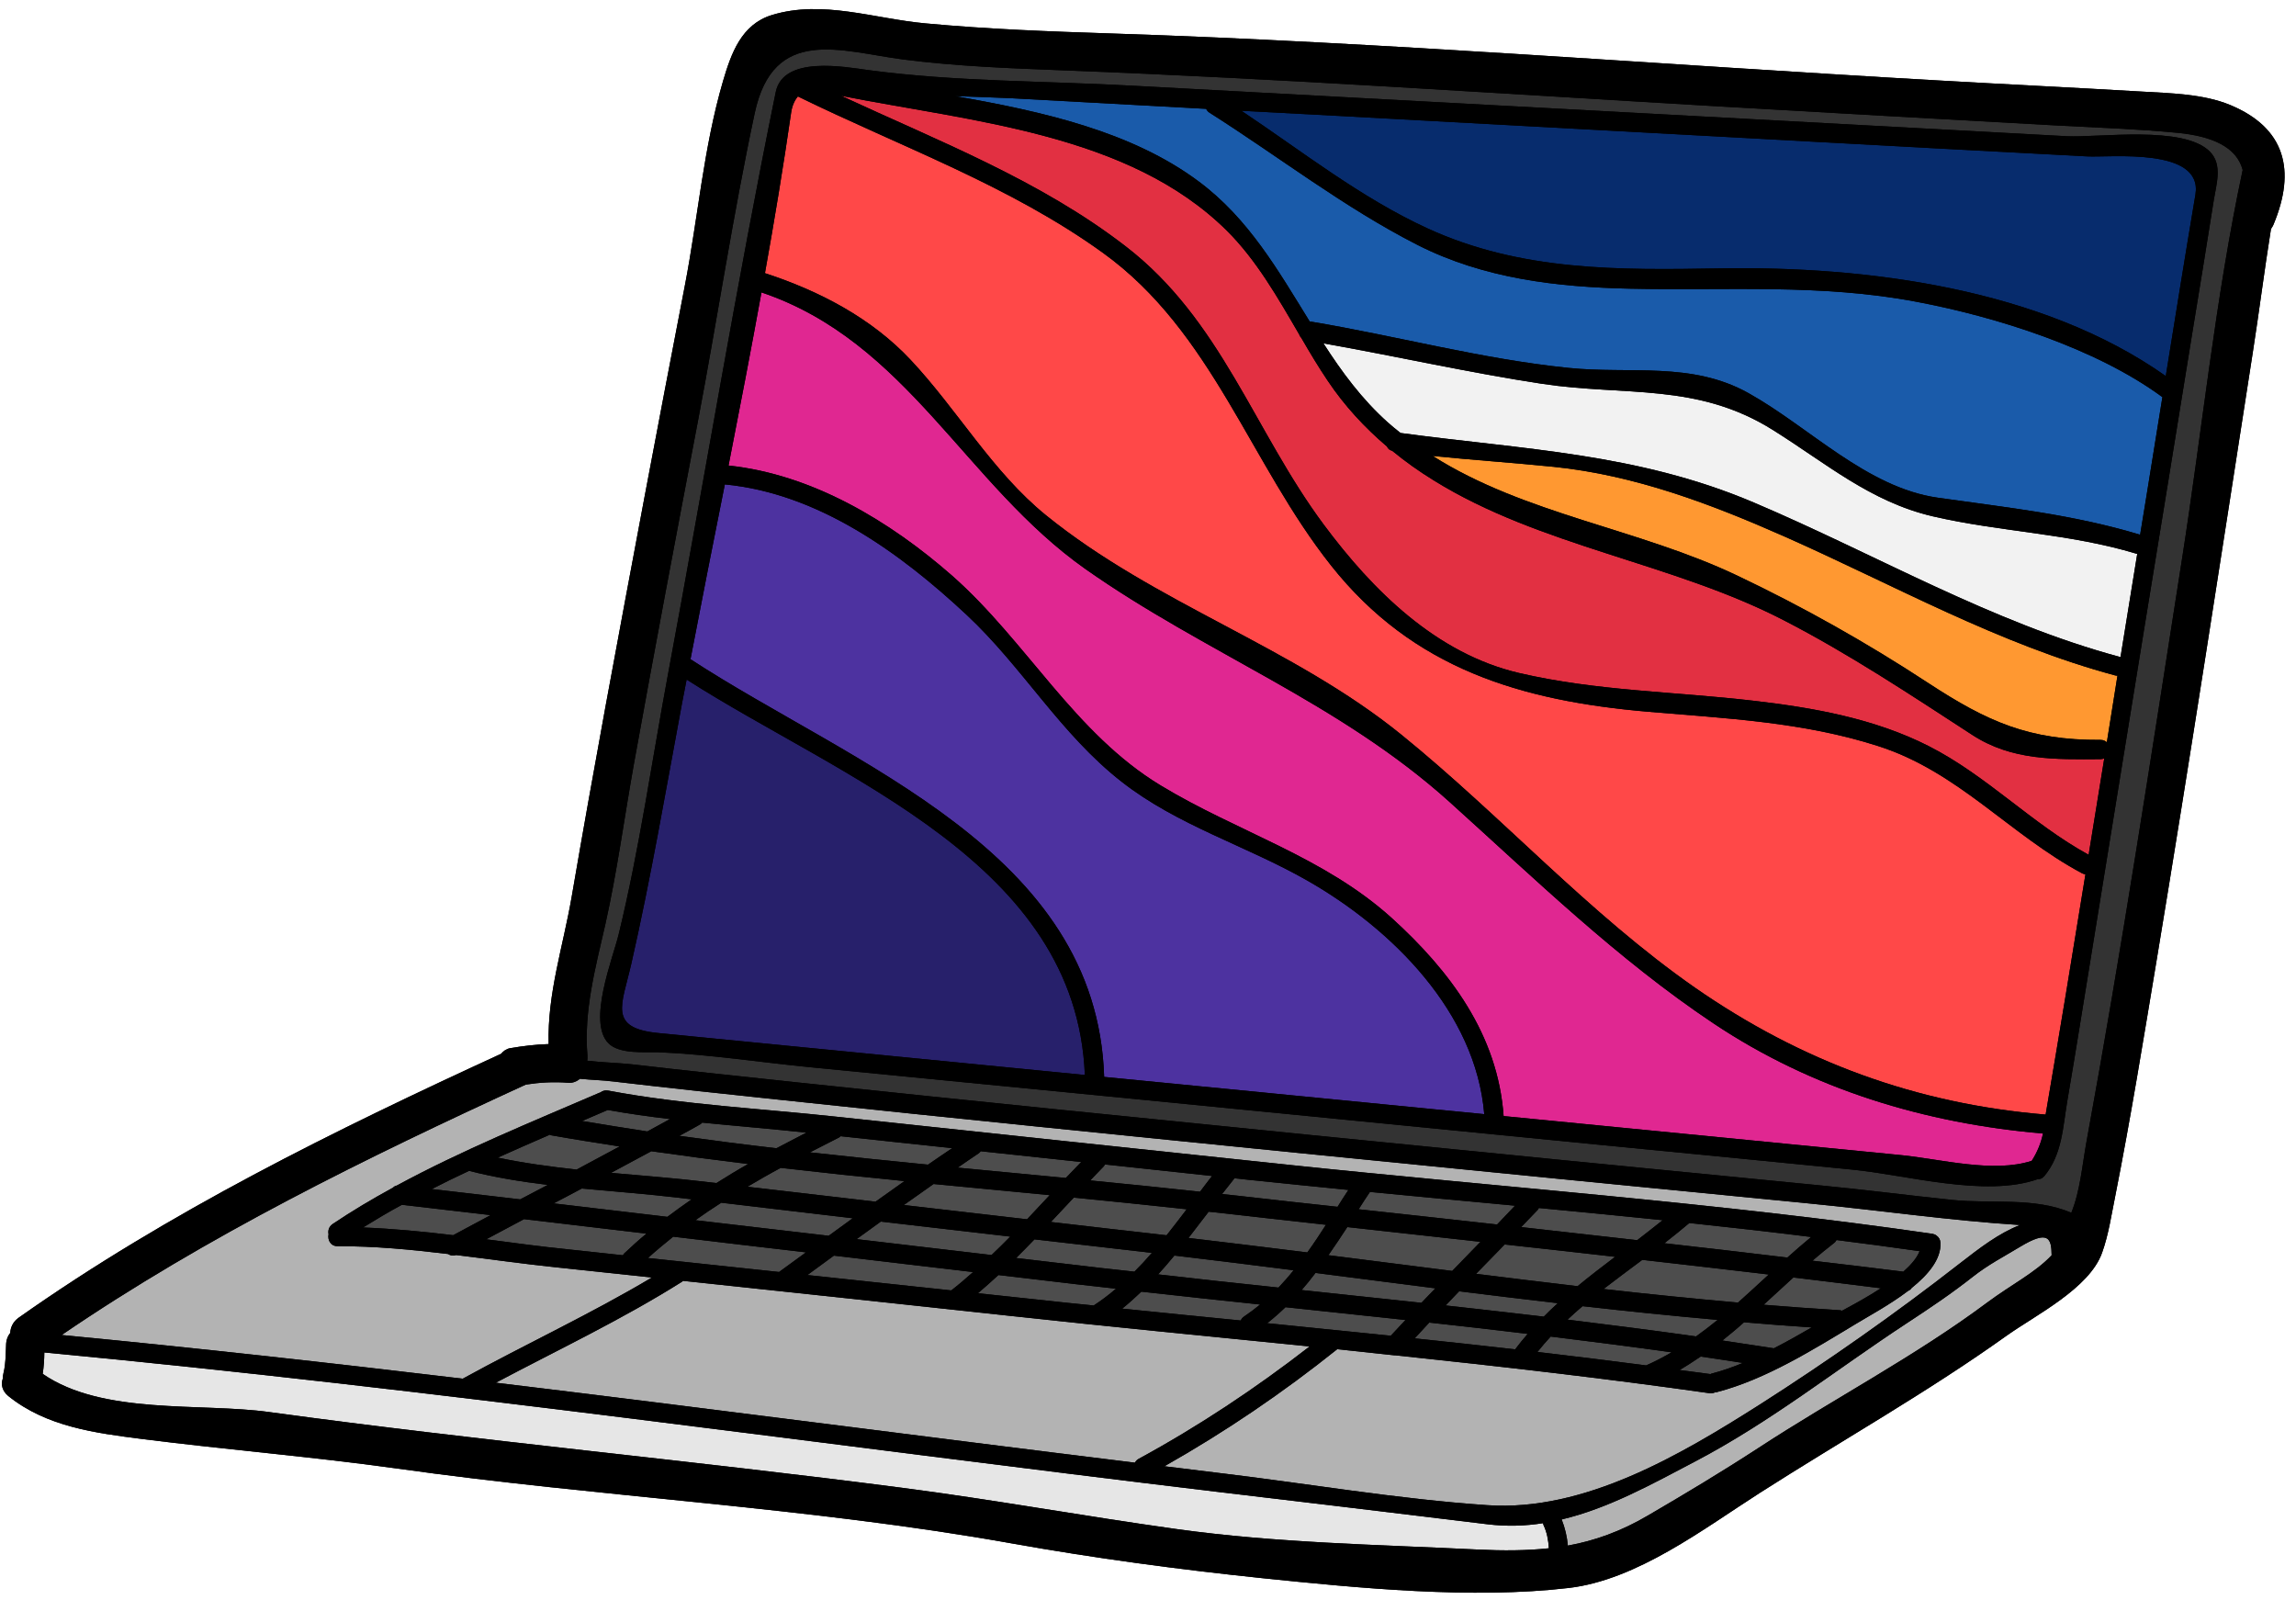
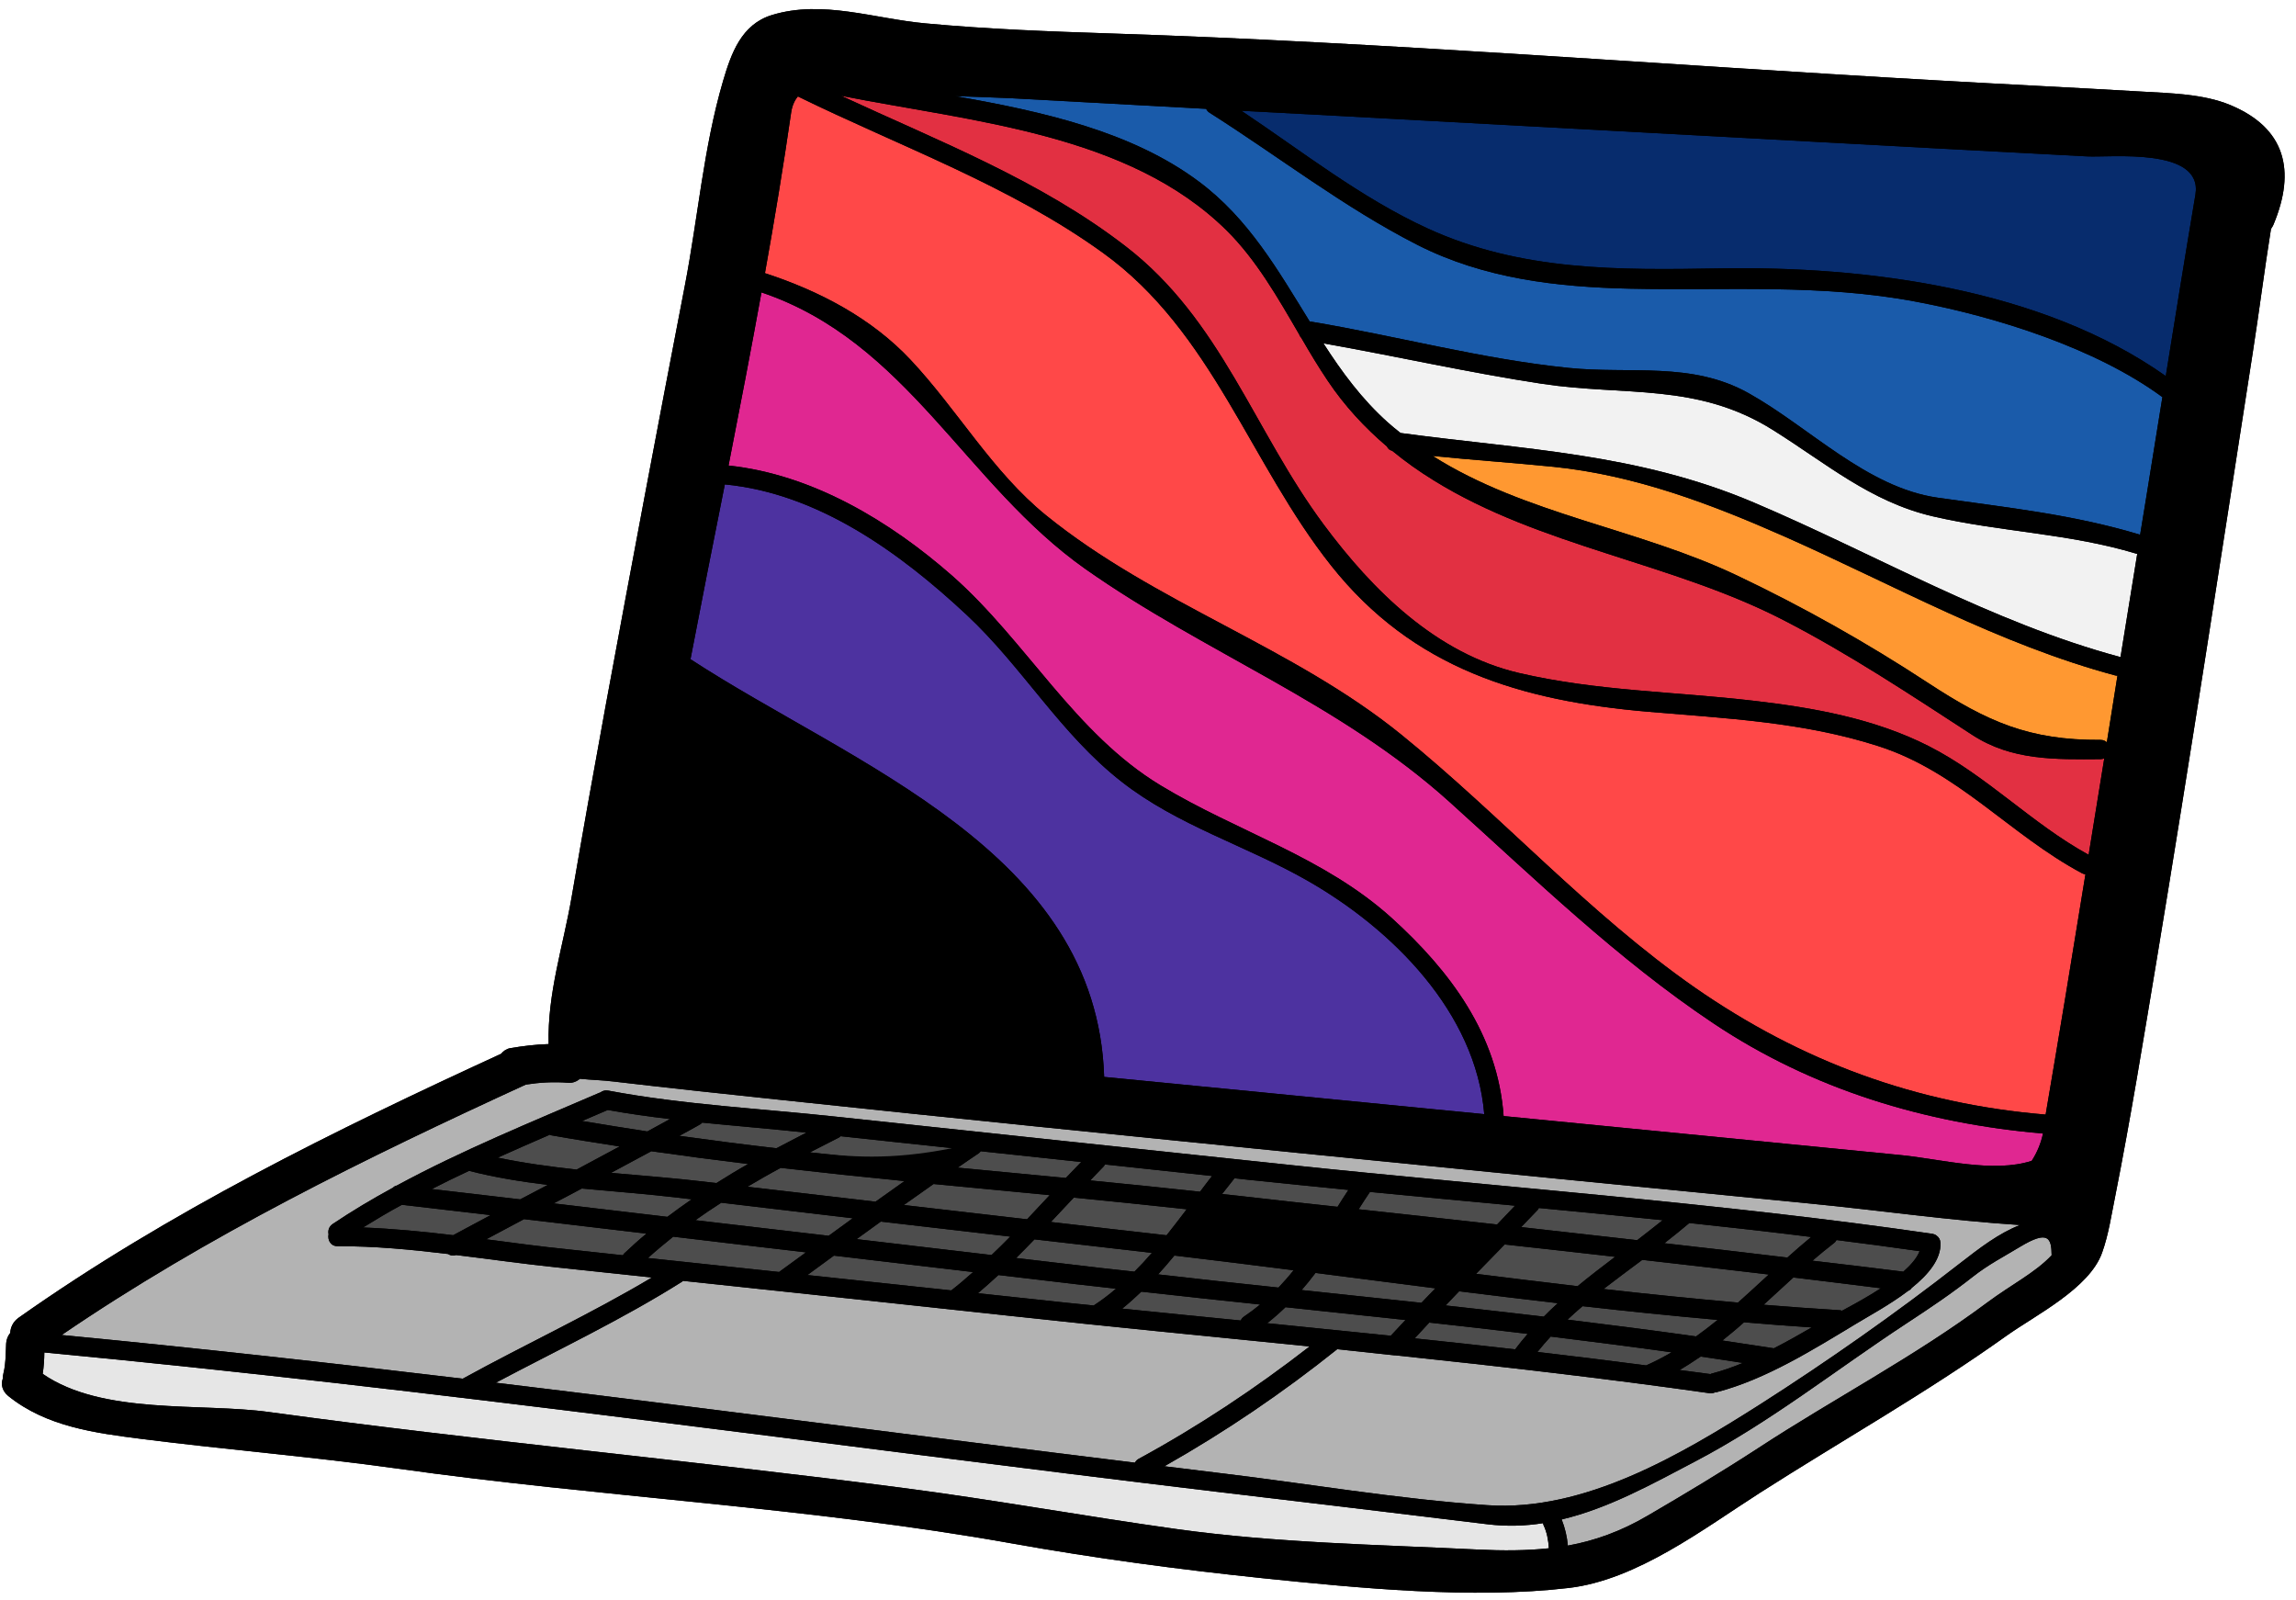
<svg xmlns="http://www.w3.org/2000/svg" height="84.1" preserveAspectRatio="xMidYMid meet" version="1.0" viewBox="3.9 21.9 120.7 84.1" width="120.7" zoomAndPan="magnify">
  <g>
    <g>
      <path d="M 121.148 27.422 C 119.723 26.828 117.957 26.801 116.441 26.711 C 112.918 26.504 109.395 26.336 105.871 26.133 C 91.367 25.316 76.855 24.133 62.336 23.66 C 59.07 23.555 55.816 23.434 52.555 23.129 C 49.867 22.887 47.137 21.875 44.477 22.691 C 42.867 23.184 42.336 24.719 41.91 26.16 C 40.887 29.645 40.59 33.355 39.902 36.914 C 38.48 44.27 37.094 51.633 35.738 58.996 C 35.125 62.344 34.527 65.688 33.953 69.039 C 33.504 71.648 32.668 74.129 32.742 76.781 C 32.066 76.801 31.395 76.883 30.727 76.996 C 30.523 77.031 30.363 77.145 30.242 77.293 C 21.488 81.316 12.766 85.602 4.883 91.164 C 4.582 91.379 4.453 91.672 4.438 91.965 C 4.305 92.129 4.219 92.352 4.219 92.625 C 4.211 92.625 4.219 93.57 4.082 94.082 C 4.055 94.176 4.051 94.266 4.051 94.352 C 3.941 94.656 4 95.004 4.336 95.281 C 6.344 96.898 8.906 97.227 11.391 97.543 C 15.832 98.105 20.285 98.469 24.723 99.086 C 35.469 100.602 46.398 101.117 57.074 103.027 C 61.426 103.805 65.84 104.395 70.246 104.855 C 75.34 105.379 81.285 105.965 86.367 105.371 C 89.965 104.949 93.453 102.266 96.41 100.375 C 100.73 97.613 105.211 95.094 109.383 92.113 C 110.902 91.031 113.738 89.629 114.406 87.75 C 114.75 86.793 114.898 85.75 115.102 84.75 C 115.914 80.656 116.582 76.52 117.27 72.395 C 119.035 61.75 120.672 51.094 122.328 40.43 C 122.664 38.281 122.938 36.098 123.285 33.934 C 123.332 33.859 123.387 33.785 123.422 33.691 C 124.602 30.863 124.047 28.633 121.148 27.422" fill="inherit" />
    </g>
    <g>
      <path d="M 102.777 89.617 C 102.086 90.066 101.344 90.473 100.73 90.801 C 100.695 90.793 100.672 90.773 100.637 90.773 C 99.293 90.691 97.953 90.594 96.613 90.484 C 97.133 90.008 97.652 89.527 98.176 89.051 C 99.715 89.238 101.25 89.422 102.777 89.617" fill="#4d4d4d" />
    </g>
    <g>
      <path d="M 99.113 86.922 C 98.688 87.27 98.273 87.637 97.859 88.004 C 95.703 87.742 93.547 87.492 91.395 87.25 C 91.84 86.902 92.281 86.551 92.707 86.188 C 94.848 86.414 96.984 86.656 99.113 86.922" fill="#4d4d4d" />
    </g>
    <g>
      <path d="M 99.141 91.676 C 98.5 92.047 97.832 92.426 97.152 92.773 C 96.25 92.633 95.348 92.5 94.445 92.363 C 94.828 92.055 95.215 91.738 95.582 91.406 C 96.77 91.508 97.953 91.598 99.141 91.676" fill="#4d4d4d" />
    </g>
    <g>
      <path d="M 90.234 88.125 C 92.449 88.375 94.668 88.633 96.883 88.895 C 96.344 89.387 95.812 89.887 95.266 90.371 C 92.914 90.16 90.559 89.926 88.199 89.656 C 88.871 89.137 89.555 88.633 90.234 88.125" fill="#4d4d4d" />
    </g>
    <g>
      <path d="M 93.305 93.207 C 94.047 93.312 94.789 93.43 95.523 93.543 C 94.984 93.766 94.43 93.961 93.879 94.102 C 93.852 94.109 93.84 94.121 93.82 94.129 C 93.281 94.055 92.738 93.988 92.195 93.914 C 92.578 93.691 92.949 93.449 93.305 93.207" fill="#4d4d4d" />
    </g>
    <g>
      <path d="M 94.195 91.281 C 93.824 91.582 93.449 91.871 93.062 92.148 C 90.812 91.832 88.562 91.543 86.305 91.266 C 86.562 91.023 86.824 90.789 87.094 90.559 C 89.465 90.828 91.832 91.07 94.195 91.281" fill="#4d4d4d" />
    </g>
    <g>
      <path d="M 91.305 86.039 C 90.859 86.395 90.414 86.746 89.965 87.09 C 87.93 86.859 85.902 86.633 83.867 86.402 C 84.156 86.098 84.453 85.797 84.742 85.492 C 84.77 85.457 84.777 85.434 84.797 85.398 C 86.969 85.605 89.137 85.816 91.305 86.039" fill="#4d4d4d" />
    </g>
    <g>
      <path d="M 91.777 92.984 C 91.344 93.234 90.902 93.469 90.438 93.672 C 88.535 93.422 86.629 93.188 84.723 92.965 C 84.945 92.688 85.176 92.418 85.418 92.156 C 87.539 92.418 89.66 92.688 91.777 92.984" fill="#4d4d4d" />
    </g>
    <g>
      <path d="M 83 87.316 C 84.93 87.527 86.863 87.742 88.805 87.965 C 88.141 88.465 87.477 88.977 86.832 89.508 C 85.055 89.297 83.273 89.082 81.496 88.859 C 81.996 88.348 82.5 87.832 83 87.316" fill="#4d4d4d" />
    </g>
    <g>
      <path d="M 80.605 89.777 C 82.34 89.992 84.062 90.203 85.793 90.402 C 85.539 90.633 85.289 90.867 85.055 91.109 C 83.336 90.91 81.617 90.707 79.895 90.52 C 80.137 90.27 80.371 90.027 80.605 89.777" fill="#4d4d4d" />
    </g>
    <g>
      <path d="M 84.211 92.016 C 83.98 92.277 83.762 92.547 83.551 92.828 C 81.785 92.625 80.027 92.438 78.27 92.25 C 78.527 91.973 78.781 91.695 79.035 91.422 C 80.762 91.609 82.484 91.805 84.211 92.016" fill="#4d4d4d" />
    </g>
    <g>
      <path d="M 83.543 85.277 C 83.227 85.605 82.918 85.938 82.602 86.266 C 80.176 85.996 77.75 85.727 75.324 85.465 C 75.52 85.156 75.715 84.852 75.918 84.555 C 78.457 84.797 80.996 85.043 83.543 85.277" fill="#4d4d4d" />
    </g>
    <g>
-       <path d="M 81.727 87.176 C 81.234 87.684 80.734 88.195 80.242 88.707 C 78.074 88.43 75.906 88.152 73.734 87.879 C 74.074 87.391 74.402 86.902 74.727 86.402 C 77.055 86.656 79.387 86.922 81.727 87.176" fill="#4d4d4d" />
-     </g>
+       </g>
    <g>
      <path d="M 79.359 89.621 C 79.109 89.871 78.867 90.129 78.625 90.383 C 76.523 90.156 74.422 89.934 72.328 89.711 C 72.578 89.422 72.82 89.125 73.055 88.812 C 75.152 89.082 77.254 89.352 79.359 89.621" fill="#4d4d4d" />
    </g>
    <g>
      <path d="M 77.785 91.285 C 77.527 91.562 77.266 91.84 77.012 92.113 C 74.848 91.891 72.676 91.672 70.516 91.453 C 70.852 91.191 71.168 90.91 71.477 90.613 C 73.582 90.836 75.684 91.059 77.785 91.285" fill="#4d4d4d" />
    </g>
    <g>
      <path d="M 74.785 84.449 C 74.59 84.738 74.402 85.035 74.215 85.336 C 72.535 85.156 70.863 84.969 69.188 84.777 C 68.844 84.738 68.492 84.703 68.145 84.664 C 68.359 84.387 68.582 84.113 68.797 83.836 C 69.039 83.863 69.277 83.891 69.512 83.914 C 71.27 84.098 73.027 84.273 74.785 84.449" fill="#4d4d4d" />
    </g>
    <g>
-       <path d="M 73.605 86.281 C 73.289 86.773 72.969 87.258 72.625 87.734 C 70.535 87.473 68.461 87.219 66.379 86.973 C 66.734 86.516 67.086 86.051 67.438 85.594 C 67.57 85.605 67.699 85.621 67.828 85.633 C 69.754 85.855 71.68 86.066 73.605 86.281" fill="#4d4d4d" />
-     </g>
+       </g>
    <g>
      <path d="M 71.902 88.672 C 71.652 88.988 71.383 89.293 71.109 89.582 C 68.992 89.359 66.883 89.129 64.781 88.887 C 65.07 88.57 65.355 88.242 65.637 87.898 C 67.727 88.148 69.816 88.402 71.902 88.672" fill="#4d4d4d" />
    </g>
    <g>
      <path d="M 70.145 90.473 C 69.875 90.691 69.598 90.902 69.309 91.098 C 69.215 91.156 69.16 91.23 69.129 91.312 C 67.047 91.105 64.969 90.902 62.895 90.688 C 63.246 90.402 63.578 90.105 63.898 89.797 C 65.98 90.027 68.062 90.254 70.145 90.473" fill="#4d4d4d" />
    </g>
    <g>
      <path d="M 67.617 83.715 C 67.41 83.984 67.195 84.258 66.984 84.543 C 65.066 84.332 63.141 84.137 61.211 83.949 C 61.449 83.699 61.684 83.457 61.918 83.215 C 61.953 83.184 61.965 83.148 61.984 83.109 C 63.867 83.309 65.746 83.512 67.617 83.715" fill="#4d4d4d" />
    </g>
    <g>
      <path d="M 66.285 85.465 C 65.934 85.922 65.586 86.383 65.227 86.832 C 63.199 86.605 61.172 86.367 59.145 86.133 C 59.547 85.707 59.953 85.277 60.348 84.852 C 62.336 85.047 64.309 85.25 66.285 85.465" fill="#4d4d4d" />
    </g>
    <g>
      <path d="M 63.918 87.695 C 64.094 87.715 64.277 87.734 64.453 87.758 C 64.156 88.102 63.852 88.43 63.535 88.746 C 62.949 88.68 62.363 88.617 61.777 88.551 C 60.293 88.375 58.805 88.199 57.316 88.027 C 57.641 87.703 57.965 87.379 58.281 87.047 C 60.16 87.266 62.039 87.48 63.918 87.695" fill="#4d4d4d" />
    </g>
    <g>
      <path d="M 60.414 89.398 C 61.133 89.48 61.852 89.562 62.566 89.641 C 62.195 89.961 61.805 90.254 61.395 90.523 C 60.414 90.426 59.434 90.324 58.457 90.215 C 57.41 90.102 56.359 89.992 55.309 89.879 C 55.672 89.566 56.035 89.25 56.387 88.922 C 57.727 89.082 59.078 89.238 60.414 89.398" fill="#4d4d4d" />
    </g>
    <g>
      <path d="M 60.738 82.98 C 60.469 83.254 60.203 83.539 59.93 83.82 C 58.039 83.641 56.145 83.457 54.246 83.277 C 54.609 83.027 54.965 82.777 55.332 82.535 C 55.383 82.5 55.426 82.461 55.457 82.414 C 57.219 82.602 58.98 82.789 60.738 82.98" fill="#4d4d4d" />
    </g>
    <g>
      <path d="M 59.082 84.723 C 58.684 85.148 58.289 85.574 57.891 85.992 C 55.734 85.742 53.578 85.492 51.414 85.242 C 51.934 84.871 52.453 84.504 52.977 84.137 C 55.016 84.332 57.047 84.527 59.082 84.723" fill="#4d4d4d" />
    </g>
    <g>
      <path d="M 50.203 86.113 C 52.469 86.375 54.738 86.637 57.008 86.902 C 56.684 87.23 56.359 87.555 56.023 87.871 C 53.66 87.594 51.293 87.312 48.93 87.035 C 49.355 86.727 49.781 86.414 50.203 86.113" fill="#4d4d4d" />
    </g>
    <g>
      <path d="M 47.738 87.902 C 50.176 88.195 52.613 88.477 55.055 88.766 C 54.684 89.098 54.305 89.422 53.906 89.73 C 51.391 89.461 48.863 89.191 46.344 88.922 C 46.809 88.586 47.273 88.242 47.738 87.902" fill="#4d4d4d" />
    </g>
    <g>
-       <path d="M 53.957 82.254 C 53.531 82.543 53.102 82.824 52.684 83.121 C 50.613 82.914 48.547 82.703 46.477 82.473 C 46.988 82.211 47.496 81.949 48.008 81.691 C 48.039 81.68 48.059 81.652 48.09 81.625 C 50.047 81.84 52.004 82.043 53.957 82.254" fill="#4d4d4d" />
+       <path d="M 53.957 82.254 C 50.613 82.914 48.547 82.703 46.477 82.473 C 46.988 82.211 47.496 81.949 48.008 81.691 C 48.039 81.68 48.059 81.652 48.09 81.625 C 50.047 81.84 52.004 82.043 53.957 82.254" fill="#4d4d4d" />
    </g>
    <g>
      <path d="M 51.449 83.984 C 50.938 84.348 50.434 84.703 49.926 85.066 C 47.684 84.805 45.441 84.543 43.191 84.281 C 43.77 83.938 44.348 83.605 44.941 83.289 C 47.105 83.539 49.273 83.77 51.449 83.984" fill="#4d4d4d" />
    </g>
    <g>
      <path d="M 48.727 85.938 C 48.309 86.246 47.887 86.551 47.461 86.859 C 45.133 86.582 42.793 86.312 40.457 86.039 C 40.898 85.723 41.352 85.418 41.816 85.121 C 44.121 85.398 46.422 85.668 48.727 85.938" fill="#4d4d4d" />
    </g>
    <g>
      <path d="M 46.289 81.438 C 45.766 81.707 45.238 81.984 44.715 82.258 C 43.008 82.062 41.309 81.84 39.613 81.605 C 39.969 81.41 40.328 81.223 40.676 81.02 C 40.738 80.992 40.773 80.953 40.812 80.91 C 42.645 81.094 44.484 81.242 46.289 81.438" fill="#4d4d4d" />
    </g>
    <g>
      <path d="M 46.27 87.73 C 45.809 88.066 45.344 88.402 44.887 88.738 C 44.875 88.746 44.875 88.754 44.859 88.762 C 42.562 88.516 40.266 88.27 37.961 88.027 C 38.395 87.637 38.84 87.266 39.289 86.906 C 41.613 87.184 43.945 87.461 46.27 87.73" fill="#4d4d4d" />
    </g>
    <g>
      <path d="M 43.23 83.086 C 42.664 83.402 42.113 83.742 41.566 84.086 C 41.426 84.07 41.281 84.051 41.137 84.039 C 39.477 83.836 37.754 83.707 36.023 83.551 C 36.73 83.176 37.438 82.789 38.137 82.414 C 39.828 82.656 41.527 82.879 43.23 83.086" fill="#4d4d4d" />
    </g>
    <g>
      <path d="M 39.574 84.859 C 39.801 84.887 40.031 84.914 40.262 84.941 C 39.828 85.238 39.406 85.547 38.984 85.863 C 36.992 85.629 34.996 85.391 33.004 85.156 C 33.504 84.898 33.992 84.637 34.484 84.375 C 36.203 84.535 37.922 84.664 39.574 84.859" fill="#4d4d4d" />
    </g>
    <g>
      <path d="M 39.121 80.723 C 38.723 80.938 38.328 81.16 37.93 81.375 C 36.781 81.199 35.637 81.012 34.5 80.824 C 34.953 80.629 35.402 80.434 35.848 80.246 C 36.93 80.441 38.023 80.594 39.121 80.723" fill="#4d4d4d" />
    </g>
    <g>
      <path d="M 31.449 85.984 C 33.59 86.234 35.738 86.488 37.883 86.746 C 37.477 87.082 37.082 87.438 36.695 87.805 C 36.676 87.832 36.66 87.855 36.648 87.883 C 35.672 87.781 34.695 87.676 33.719 87.566 C 32.316 87.426 30.891 87.23 29.461 87.043 C 30.121 86.691 30.781 86.336 31.449 85.984" fill="#4d4d4d" />
    </g>
    <g>
      <path d="M 36.473 82.164 C 35.727 82.57 34.969 82.973 34.211 83.379 C 32.809 83.223 31.414 83.035 30.066 82.75 C 30.977 82.34 31.895 81.941 32.809 81.543 C 32.828 81.559 32.848 81.57 32.883 81.578 C 34.074 81.789 35.273 81.977 36.473 82.164" fill="#4d4d4d" />
    </g>
    <g>
      <path d="M 32.695 84.184 C 32.211 84.434 31.723 84.691 31.246 84.945 C 29.695 84.766 28.148 84.582 26.598 84.402 C 27.242 84.07 27.898 83.754 28.559 83.445 C 29.891 83.789 31.281 84.012 32.695 84.184" fill="#4d4d4d" />
    </g>
    <g>
      <path d="M 29.691 85.773 C 29.031 86.125 28.375 86.477 27.723 86.828 C 26.141 86.637 24.555 86.484 22.984 86.422 C 23.652 86.012 24.328 85.605 25.027 85.23 C 26.578 85.41 28.133 85.594 29.691 85.773" fill="#4d4d4d" />
    </g>
    <g>
      <path d="M 104.812 87.668 C 104.672 88.027 104.359 88.391 103.957 88.746 C 102.367 88.543 100.77 88.355 99.18 88.168 C 99.543 87.852 99.922 87.547 100.301 87.25 C 100.367 87.203 100.414 87.145 100.445 87.082 C 101.902 87.266 103.355 87.461 104.812 87.668" fill="#4d4d4d" />
    </g>
    <g>
-       <path d="M 60.93 78.406 C 56.105 77.934 51.289 77.457 46.465 76.984 C 43.816 76.727 41.168 76.465 38.523 76.203 C 35.848 75.945 36.59 74.742 37.086 72.57 C 38.117 68.043 38.898 63.469 39.746 58.91 C 39.828 58.477 39.914 58.055 39.996 57.621 C 48.148 62.844 60.488 67.234 60.93 78.406" fill="#27206b" />
-     </g>
+       </g>
    <g>
      <path d="M 81.926 80.465 C 81.059 80.379 80.191 80.297 79.32 80.211 C 73.527 79.645 67.738 79.07 61.945 78.508 C 61.57 66.617 48.715 62.109 40.199 56.551 C 40.785 53.492 41.391 50.426 42.004 47.363 C 46.91 47.832 51.219 50.953 54.723 54.227 C 57.676 56.988 59.641 60.473 62.863 62.992 C 65.812 65.301 69.418 66.352 72.633 68.191 C 77.086 70.73 81.488 75.117 81.926 80.465" fill="#4d32a0" />
    </g>
    <g>
      <path d="M 111.301 81.484 C 111.191 81.988 110.996 82.473 110.707 82.918 C 108.699 83.578 105.902 82.824 103.863 82.621 C 101.25 82.367 98.629 82.109 96.016 81.848 C 91.656 81.422 87.305 80.992 82.945 80.566 C 82.641 76.289 80.145 72.949 77.051 70.145 C 73.484 66.926 68.953 65.633 64.918 63.188 C 60.398 60.457 57.863 55.613 53.965 52.172 C 50.68 49.289 46.598 46.836 42.199 46.371 C 42.793 43.34 43.379 40.309 43.93 37.27 C 51.586 39.852 54.645 47.363 60.969 51.816 C 67.27 56.246 74.289 58.82 80.094 64.047 C 84.59 68.098 88.926 72.32 93.973 75.691 C 99.18 79.168 105.102 80.953 111.301 81.484" fill="#e02791" />
    </g>
    <g>
      <path d="M 113.348 67.801 C 113.41 67.836 113.469 67.848 113.531 67.855 C 112.852 72.066 112.156 76.277 111.438 80.488 C 104.637 79.922 98.59 77.699 92.988 73.805 C 87.406 69.91 82.836 64.789 77.57 60.52 C 71.855 55.883 64.621 53.633 58.887 48.984 C 56.078 46.707 54.23 43.434 51.766 40.812 C 49.699 38.609 46.957 37.188 44.113 36.258 C 44.617 33.449 45.082 30.641 45.488 27.832 C 45.539 27.461 45.668 27.184 45.844 26.969 C 51.234 29.609 56.988 31.656 61.887 35.195 C 67.625 39.332 69.617 46.262 73.879 51.633 C 78.18 57.055 83.867 58.738 90.523 59.312 C 94.633 59.664 98.66 59.844 102.621 61.113 C 106.836 62.453 109.562 65.781 113.348 67.801" fill="#ff4848" />
    </g>
    <g>
      <path d="M 114.52 61.766 C 114.242 63.457 113.977 65.148 113.699 66.832 C 110.699 65.188 108.355 62.676 105.289 61.117 C 102.434 59.668 99.227 59.098 96.074 58.734 C 91.938 58.25 87.844 58.227 83.762 57.277 C 79.406 56.262 76.059 52.934 73.484 49.469 C 69.828 44.551 68.098 38.711 63.07 34.844 C 58.578 31.375 53.234 29.312 48.113 26.934 C 55.02 28.301 63.23 28.922 68.387 34.016 C 69.949 35.566 71.074 37.547 72.199 39.48 C 72.219 39.547 72.254 39.605 72.309 39.66 C 72.754 40.43 73.211 41.191 73.695 41.91 C 74.578 43.23 75.637 44.371 76.816 45.375 C 76.855 45.48 76.949 45.562 77.09 45.598 C 77.777 46.164 78.504 46.68 79.273 47.152 C 84.871 50.629 91.816 51.477 97.672 54.504 C 101.121 56.281 104.336 58.422 107.582 60.531 C 109.664 61.887 111.945 61.82 114.332 61.805 C 114.406 61.805 114.461 61.785 114.52 61.766" fill="#e23042" />
    </g>
    <g>
      <path d="M 113.625 30.121 C 114.812 30.188 119.73 29.617 119.312 32.137 C 118.777 35.309 118.266 38.488 117.754 41.668 C 111.246 37.066 102.023 35.875 94.309 36.008 C 88.992 36.098 83.867 36.164 78.938 33.902 C 75.441 32.297 72.359 29.859 69.16 27.723 C 70.805 27.812 72.441 27.898 74.086 27.984 C 84.734 28.566 95.387 29.137 106.039 29.719 C 108.566 29.852 111.094 29.988 113.625 30.121" fill="#072c6d" />
    </g>
    <g>
      <path d="M 117.578 42.766 C 117.289 44.559 117 46.352 116.711 48.145 C 116.609 48.762 116.508 49.391 116.406 50.008 C 112.828 48.93 109.434 48.586 105.77 48.062 C 102.031 47.531 99.008 44.344 95.82 42.566 C 92.816 40.887 89.621 41.574 86.352 41.238 C 81.793 40.773 77.328 39.559 72.812 38.805 C 72.793 38.801 72.773 38.805 72.754 38.805 C 71.102 36.137 69.551 33.395 66.91 31.434 C 63.375 28.801 58.699 27.758 54.109 26.953 C 55.094 26.988 56.078 27.016 57.047 27.062 C 60.465 27.25 63.887 27.434 67.301 27.621 C 67.344 27.695 67.395 27.77 67.484 27.824 C 71.137 30.141 74.559 32.809 78.422 34.777 C 81.914 36.547 85.734 36.988 89.586 37.074 C 94.68 37.188 99.594 36.805 104.645 37.762 C 108.855 38.555 114.082 40.207 117.559 42.762 C 117.566 42.766 117.57 42.766 117.578 42.766" fill="#1a5baa" />
    </g>
    <g>
      <path d="M 116.254 51.012 C 115.957 52.82 115.664 54.629 115.375 56.438 C 115.367 56.438 115.367 56.438 115.367 56.438 C 108.586 54.617 102.516 51.039 96.09 48.312 C 89.965 45.711 83.996 45.535 77.527 44.66 C 77.297 44.477 77.07 44.297 76.855 44.102 C 75.492 42.883 74.434 41.445 73.473 39.949 C 77.305 40.625 81.105 41.488 84.961 42.074 C 89.344 42.734 93.117 42.004 97.098 44.5 C 99.883 46.242 102.23 48.277 105.5 49.039 C 109.062 49.867 112.66 49.93 116.219 51.008 C 116.23 51.012 116.238 51.008 116.254 51.012" fill="#f2f2f2" />
    </g>
    <g>
      <path d="M 115.215 57.414 C 115.031 58.586 114.844 59.75 114.656 60.918 C 114.574 60.844 114.473 60.793 114.332 60.793 C 110.566 60.816 108.379 59.84 105.258 57.797 C 102.043 55.688 98.688 53.801 95.227 52.156 C 90.004 49.672 84.078 48.945 79.215 45.867 C 81.328 46.082 83.445 46.223 85.566 46.438 C 89.836 46.871 93.844 48.391 97.746 50.117 C 103.508 52.672 108.977 55.762 115.102 57.406 C 115.141 57.418 115.18 57.414 115.215 57.414" fill="#ff9831" />
    </g>
    <g>
-       <path d="M 120.281 32.398 C 120.41 31.59 120.754 30.555 120.07 29.867 C 118.68 28.473 114.242 29.145 112.539 29.059 C 106.934 28.754 101.328 28.449 95.73 28.148 C 85 27.57 74.273 26.988 63.543 26.41 C 58.914 26.152 54.152 26.199 49.562 25.586 C 48.316 25.418 45.078 24.805 44.68 26.738 C 42.609 36.887 40.918 47.141 39.02 57.324 C 38.172 61.871 37.52 66.508 36.426 71 C 36.137 72.219 34.762 75.617 35.887 76.742 C 36.473 77.328 37.816 77.188 38.523 77.211 C 41.16 77.32 43.832 77.738 46.465 77.996 C 52.211 78.559 57.957 79.125 63.703 79.684 C 71.867 80.488 80.035 81.297 88.199 82.098 C 92.543 82.52 96.898 82.945 101.25 83.379 C 104.105 83.652 108.25 84.859 111.023 83.883 C 111.145 83.891 111.266 83.844 111.375 83.715 C 112.316 82.57 112.34 81.16 112.586 79.719 C 113.023 77.18 113.422 74.633 113.84 72.086 C 114.77 66.352 115.699 60.625 116.629 54.895 C 117.48 49.707 118.32 44.52 119.16 39.332 C 119.539 37.02 119.918 34.711 120.281 32.398 Z M 118.383 28.883 C 120.191 29.059 121.484 29.629 121.797 30.836 C 120.359 37.559 119.668 44.52 118.605 51.301 C 117.008 61.516 115.449 71.75 113.586 81.914 C 113.363 83.133 113.254 84.508 112.789 85.648 C 110.816 84.812 108.598 85.188 106.52 84.973 C 104.199 84.73 101.891 84.43 99.566 84.207 C 90.656 83.336 81.758 82.461 72.859 81.566 C 63.906 80.668 54.953 79.766 46.008 78.816 C 43.023 78.5 40.043 78.184 37.066 77.84 C 36.371 77.766 35.559 77.75 34.77 77.656 C 34.781 77.578 34.789 77.48 34.781 77.387 C 34.586 75.023 35.199 72.785 35.719 70.504 C 36.344 67.719 36.723 64.855 37.227 62.043 C 38.312 56.039 39.445 50.035 40.59 44.039 C 41.613 38.656 42.43 33.215 43.574 27.852 C 44.559 23.23 48.109 24.598 51.355 25.023 C 54.176 25.387 57.039 25.492 59.891 25.602 C 71.371 26.039 82.832 26.828 94.301 27.496 C 100.23 27.836 106.168 28.176 112.102 28.5 C 114.195 28.613 116.293 28.68 118.383 28.883" fill="#333" />
-     </g>
+       </g>
    <g>
      <path d="M 72.746 92.676 C 69.902 94.883 66.91 96.871 63.75 98.59 C 63.656 98.645 63.602 98.711 63.562 98.785 C 52.367 97.41 41.168 95.934 29.965 94.582 C 33.246 92.844 36.609 91.254 39.754 89.273 C 39.773 89.258 39.789 89.238 39.801 89.227 C 45.57 89.836 51.328 90.457 57.09 91.078 C 62.27 91.645 67.512 92.148 72.746 92.676" fill="#b3b3b3" />
    </g>
    <g>
      <path d="M 110.09 86.293 C 108.957 86.738 107.973 87.5 106.906 88.328 C 103.602 90.91 99.941 93.48 96.406 95.734 C 92.215 98.395 87.184 101.363 82.102 101.02 C 77.34 100.699 72.555 99.867 67.812 99.305 C 66.918 99.195 66.016 99.082 65.113 98.973 C 68.305 97.168 71.332 95.113 74.199 92.82 C 75.199 92.93 76.195 93.031 77.191 93.141 C 77.211 93.141 77.223 93.141 77.246 93.141 C 82.797 93.727 88.328 94.359 93.766 95.133 C 93.879 95.152 93.98 95.125 94.066 95.086 C 94.094 95.078 94.113 95.086 94.148 95.078 C 96.727 94.41 99.227 92.836 101.484 91.477 C 102.117 91.09 103.25 90.484 104.215 89.75 C 104.293 89.723 104.355 89.664 104.395 89.602 C 105.266 88.902 105.945 88.094 105.91 87.238 C 105.902 87.062 105.828 86.941 105.715 86.859 C 105.684 86.828 105.641 86.805 105.594 86.785 C 105.582 86.785 105.574 86.777 105.562 86.777 C 105.531 86.773 105.516 86.754 105.484 86.754 C 94.258 85.121 82.855 84.312 71.574 83.121 C 63.684 82.285 55.789 81.449 47.895 80.602 C 43.918 80.172 39.809 79.969 35.875 79.227 C 35.707 79.195 35.566 79.242 35.457 79.328 C 35.441 79.336 35.434 79.328 35.422 79.336 C 31.941 80.836 28.188 82.359 24.758 84.219 C 24.676 84.238 24.609 84.273 24.562 84.328 C 23.465 84.926 22.402 85.559 21.391 86.238 C 21.188 86.375 21.133 86.59 21.172 86.777 C 21.113 87.07 21.27 87.406 21.645 87.406 C 23.566 87.398 25.512 87.582 27.453 87.816 C 27.574 87.898 27.715 87.926 27.879 87.871 C 29.66 88.086 31.449 88.344 33.191 88.523 C 34.855 88.699 36.516 88.875 38.172 89.051 C 34.938 90.977 31.523 92.559 28.227 94.371 C 21.203 93.531 14.172 92.75 7.141 92.074 C 14.785 86.859 23.156 82.758 31.543 78.91 C 32.281 78.797 33.023 78.754 33.773 78.816 C 34 78.836 34.219 78.75 34.387 78.605 C 34.996 78.668 35.617 78.68 36.156 78.75 C 39.094 79.094 42.039 79.41 44.98 79.719 C 54.043 80.684 63.109 81.598 72.18 82.508 C 81.141 83.402 90.094 84.293 99.051 85.164 C 102.703 85.52 106.41 86.059 110.09 86.293" fill="#b3b3b3" />
    </g>
    <g>
      <path d="M 110.113 87.426 C 111.574 86.551 111.746 86.973 111.754 87.883 C 110.883 88.809 109.637 89.422 108.363 90.371 C 104.559 93.207 100.32 95.41 96.352 98.004 C 94.453 99.242 92.52 100.402 90.559 101.547 C 89.109 102.402 87.734 102.887 86.32 103.145 C 86.281 102.672 86.172 102.215 85.996 101.77 C 88.449 101.188 90.727 99.922 92.996 98.73 C 97.004 96.629 100.371 93.926 104.141 91.453 C 105.34 90.668 106.496 89.891 107.621 89.004 C 108.438 88.363 109.238 87.957 110.113 87.426" fill="#b3b3b3" />
    </g>
    <g>
      <path d="M 85.039 102.059 C 85.223 102.441 85.297 102.859 85.324 103.285 C 84.152 103.41 82.926 103.418 81.59 103.352 C 76.281 103.09 71.008 103.008 65.738 102.273 C 60.922 101.602 56.133 100.73 51.316 100.105 C 40.238 98.664 29.129 97.641 18.055 96.125 C 14.449 95.625 9.297 96.297 6.145 94.117 C 6.203 93.738 6.227 93.359 6.23 92.992 C 26.793 94.938 47.305 97.855 67.812 100.309 C 72.578 100.871 77.34 101.445 82.102 102.023 C 83.105 102.145 84.078 102.113 85.02 101.965 C 85.027 101.996 85.027 102.031 85.039 102.059" fill="#e6e6e6" />
    </g>
    <g>
      <path d="M 27.723 86.828 C 28.375 86.477 29.031 86.125 29.691 85.773 C 28.133 85.594 26.578 85.41 25.027 85.23 C 24.328 85.605 23.652 86.012 22.984 86.422 C 24.555 86.484 26.141 86.637 27.723 86.828 Z M 31.246 84.945 C 31.723 84.691 32.211 84.434 32.695 84.184 C 31.281 84.012 29.891 83.789 28.559 83.445 C 27.898 83.754 27.242 84.07 26.598 84.402 C 28.148 84.582 29.695 84.766 31.246 84.945 Z M 34.211 83.379 C 34.969 82.973 35.727 82.57 36.473 82.164 C 35.273 81.977 34.074 81.789 32.883 81.578 C 32.848 81.57 32.828 81.559 32.809 81.543 C 31.895 81.941 30.977 82.34 30.066 82.75 C 31.414 83.035 32.809 83.223 34.211 83.379 Z M 37.883 86.746 C 35.738 86.488 33.59 86.234 31.449 85.984 C 30.781 86.336 30.121 86.691 29.461 87.043 C 30.891 87.23 32.316 87.426 33.719 87.566 C 34.695 87.676 35.672 87.781 36.648 87.883 C 36.66 87.855 36.676 87.832 36.695 87.805 C 37.082 87.438 37.477 87.082 37.883 86.746 Z M 37.93 81.375 C 38.328 81.16 38.723 80.938 39.121 80.723 C 38.023 80.594 36.93 80.441 35.848 80.246 C 35.402 80.434 34.953 80.629 34.5 80.824 C 35.637 81.012 36.781 81.199 37.93 81.375 Z M 40.262 84.941 C 40.031 84.914 39.801 84.887 39.574 84.859 C 37.922 84.664 36.203 84.535 34.484 84.375 C 33.992 84.637 33.504 84.898 33.004 85.156 C 34.996 85.391 36.992 85.629 38.984 85.863 C 39.406 85.547 39.828 85.238 40.262 84.941 Z M 41.566 84.086 C 42.113 83.742 42.664 83.402 43.23 83.086 C 41.527 82.879 39.828 82.656 38.137 82.414 C 37.438 82.789 36.73 83.176 36.023 83.551 C 37.754 83.707 39.477 83.836 41.137 84.039 C 41.281 84.051 41.426 84.07 41.566 84.086 Z M 44.887 88.738 C 45.344 88.402 45.809 88.066 46.27 87.73 C 43.945 87.461 41.613 87.184 39.289 86.906 C 38.84 87.266 38.395 87.637 37.961 88.027 C 40.266 88.27 42.562 88.516 44.859 88.762 C 44.875 88.754 44.875 88.746 44.887 88.738 Z M 44.715 82.258 C 45.238 81.984 45.766 81.707 46.289 81.438 C 44.484 81.242 42.645 81.094 40.812 80.91 C 40.773 80.953 40.738 80.992 40.676 81.02 C 40.328 81.223 39.969 81.41 39.613 81.605 C 41.309 81.84 43.008 82.062 44.715 82.258 Z M 47.461 86.859 C 47.887 86.551 48.309 86.246 48.727 85.938 C 46.422 85.668 44.121 85.398 41.816 85.121 C 41.352 85.418 40.898 85.723 40.457 86.039 C 42.793 86.312 45.133 86.582 47.461 86.859 Z M 49.926 85.066 C 50.434 84.703 50.938 84.348 51.449 83.984 C 49.273 83.77 47.105 83.539 44.941 83.289 C 44.348 83.605 43.77 83.938 43.191 84.281 C 45.441 84.543 47.684 84.805 49.926 85.066 Z M 52.684 83.121 C 53.102 82.824 53.531 82.543 53.957 82.254 C 52.004 82.043 50.047 81.84 48.09 81.625 C 48.059 81.652 48.039 81.68 48.008 81.691 C 47.496 81.949 46.988 82.211 46.477 82.473 C 48.547 82.703 50.613 82.914 52.684 83.121 Z M 55.055 88.766 C 52.613 88.477 50.176 88.195 47.738 87.902 C 47.273 88.242 46.809 88.586 46.344 88.922 C 48.863 89.191 51.391 89.461 53.906 89.73 C 54.305 89.422 54.684 89.098 55.055 88.766 Z M 57.008 86.902 C 54.738 86.637 52.469 86.375 50.203 86.113 C 49.781 86.414 49.355 86.727 48.93 87.035 C 51.293 87.312 53.66 87.594 56.023 87.871 C 56.359 87.555 56.684 87.23 57.008 86.902 Z M 57.891 85.992 C 58.289 85.574 58.684 85.148 59.082 84.723 C 57.047 84.527 55.016 84.332 52.977 84.137 C 52.453 84.504 51.934 84.871 51.414 85.242 C 53.578 85.492 55.734 85.742 57.891 85.992 Z M 59.93 83.82 C 60.203 83.539 60.469 83.254 60.738 82.98 C 58.98 82.789 57.219 82.602 55.457 82.414 C 55.426 82.461 55.383 82.5 55.332 82.535 C 54.965 82.777 54.609 83.027 54.246 83.277 C 56.145 83.457 58.039 83.641 59.93 83.82 Z M 62.566 89.641 C 61.852 89.562 61.133 89.48 60.414 89.398 C 59.078 89.238 57.727 89.082 56.387 88.922 C 56.035 89.25 55.672 89.566 55.309 89.879 C 56.359 89.992 57.41 90.102 58.457 90.215 C 59.434 90.324 60.414 90.426 61.395 90.523 C 61.805 90.254 62.195 89.961 62.566 89.641 Z M 64.453 87.758 C 64.277 87.734 64.094 87.715 63.918 87.695 C 62.039 87.48 60.16 87.266 58.281 87.047 C 57.965 87.379 57.641 87.703 57.316 88.027 C 58.805 88.199 60.293 88.375 61.777 88.551 C 62.363 88.617 62.949 88.68 63.535 88.746 C 63.852 88.43 64.156 88.102 64.453 87.758 Z M 63.75 98.59 C 66.91 96.871 69.902 94.883 72.746 92.676 C 67.512 92.148 62.27 91.645 57.09 91.078 C 51.328 90.457 45.57 89.836 39.801 89.227 C 39.789 89.238 39.773 89.258 39.754 89.273 C 36.609 91.254 33.246 92.844 29.965 94.582 C 41.168 95.934 52.367 97.41 63.562 98.785 C 63.602 98.711 63.656 98.645 63.75 98.59 Z M 65.227 86.832 C 65.586 86.383 65.934 85.922 66.285 85.465 C 64.309 85.25 62.336 85.047 60.348 84.852 C 59.953 85.277 59.547 85.707 59.145 86.133 C 61.172 86.367 63.199 86.605 65.227 86.832 Z M 66.984 84.543 C 67.195 84.258 67.41 83.984 67.617 83.715 C 65.746 83.512 63.867 83.309 61.984 83.109 C 61.965 83.148 61.953 83.184 61.918 83.215 C 61.684 83.457 61.449 83.699 61.211 83.949 C 63.141 84.137 65.066 84.332 66.984 84.543 Z M 69.309 91.098 C 69.598 90.902 69.875 90.691 70.145 90.473 C 68.062 90.254 65.98 90.027 63.898 89.797 C 63.578 90.105 63.246 90.402 62.895 90.688 C 64.969 90.902 67.047 91.105 69.129 91.312 C 69.16 91.23 69.215 91.156 69.309 91.098 Z M 71.109 89.582 C 71.383 89.293 71.652 88.988 71.902 88.672 C 69.816 88.402 67.727 88.148 65.637 87.898 C 65.355 88.242 65.07 88.57 64.781 88.887 C 66.883 89.129 68.992 89.359 71.109 89.582 Z M 72.625 87.734 C 72.969 87.258 73.289 86.773 73.605 86.281 C 71.68 86.066 69.754 85.855 67.828 85.633 C 67.699 85.621 67.57 85.605 67.438 85.594 C 67.086 86.051 66.734 86.516 66.379 86.973 C 68.461 87.219 70.535 87.473 72.625 87.734 Z M 74.215 85.336 C 74.402 85.035 74.59 84.738 74.785 84.449 C 73.027 84.273 71.27 84.098 69.512 83.914 C 69.277 83.891 69.039 83.863 68.797 83.836 C 68.582 84.113 68.359 84.387 68.145 84.664 C 68.492 84.703 68.844 84.738 69.188 84.777 C 70.863 84.969 72.535 85.156 74.215 85.336 Z M 77.012 92.113 C 77.266 91.84 77.527 91.562 77.785 91.285 C 75.684 91.059 73.582 90.836 71.477 90.613 C 71.168 90.91 70.852 91.191 70.516 91.453 C 72.676 91.672 74.848 91.891 77.012 92.113 Z M 78.625 90.383 C 78.867 90.129 79.109 89.871 79.359 89.621 C 77.254 89.352 75.152 89.082 73.055 88.812 C 72.82 89.125 72.578 89.422 72.328 89.711 C 74.422 89.934 76.523 90.156 78.625 90.383 Z M 80.242 88.707 C 80.734 88.195 81.234 87.684 81.727 87.176 C 79.387 86.922 77.055 86.656 74.727 86.402 C 74.402 86.902 74.074 87.391 73.734 87.879 C 75.906 88.152 78.074 88.43 80.242 88.707 Z M 82.602 86.266 C 82.918 85.938 83.227 85.605 83.543 85.277 C 80.996 85.043 78.457 84.797 75.918 84.555 C 75.715 84.852 75.52 85.156 75.324 85.465 C 77.75 85.727 80.176 85.996 82.602 86.266 Z M 83.551 92.828 C 83.762 92.547 83.98 92.277 84.211 92.016 C 82.484 91.805 80.762 91.609 79.035 91.422 C 78.781 91.695 78.527 91.973 78.27 92.25 C 80.027 92.438 81.785 92.625 83.551 92.828 Z M 85.324 103.285 C 85.297 102.859 85.223 102.441 85.039 102.059 C 85.027 102.031 85.027 101.996 85.02 101.965 C 84.078 102.113 83.105 102.145 82.102 102.023 C 77.34 101.445 72.578 100.871 67.812 100.309 C 47.305 97.855 26.793 94.938 6.23 92.992 C 6.227 93.359 6.203 93.738 6.145 94.117 C 9.297 96.297 14.449 95.625 18.055 96.125 C 29.129 97.641 40.238 98.664 51.316 100.105 C 56.133 100.73 60.922 101.602 65.738 102.273 C 71.008 103.008 76.281 103.09 81.59 103.352 C 82.926 103.418 84.152 103.41 85.324 103.285 Z M 85.793 90.402 C 84.062 90.203 82.34 89.992 80.605 89.777 C 80.371 90.027 80.137 90.27 79.895 90.52 C 81.617 90.707 83.336 90.91 85.055 91.109 C 85.289 90.867 85.539 90.633 85.793 90.402 Z M 88.805 87.965 C 86.863 87.742 84.93 87.527 83 87.316 C 82.5 87.832 81.996 88.348 81.496 88.859 C 83.273 89.082 85.055 89.297 86.832 89.508 C 87.477 88.977 88.141 88.465 88.805 87.965 Z M 90.438 93.672 C 90.902 93.469 91.344 93.234 91.777 92.984 C 89.66 92.688 87.539 92.418 85.418 92.156 C 85.176 92.418 84.945 92.688 84.723 92.965 C 86.629 93.188 88.535 93.422 90.438 93.672 Z M 89.965 87.09 C 90.414 86.746 90.859 86.395 91.305 86.039 C 89.137 85.816 86.969 85.605 84.797 85.398 C 84.777 85.434 84.77 85.457 84.742 85.492 C 84.453 85.797 84.156 86.098 83.867 86.402 C 85.902 86.633 87.93 86.859 89.965 87.09 Z M 93.062 92.148 C 93.449 91.871 93.824 91.582 94.195 91.281 C 91.832 91.07 89.465 90.828 87.094 90.559 C 86.824 90.789 86.562 91.023 86.305 91.266 C 88.562 91.543 90.812 91.832 93.062 92.148 Z M 95.523 93.543 C 94.789 93.43 94.047 93.312 93.305 93.207 C 92.949 93.449 92.578 93.691 92.195 93.914 C 92.738 93.988 93.281 94.055 93.82 94.129 C 93.84 94.121 93.852 94.109 93.879 94.102 C 94.43 93.961 94.984 93.766 95.523 93.543 Z M 96.883 88.895 C 94.668 88.633 92.449 88.375 90.234 88.125 C 89.555 88.633 88.871 89.137 88.199 89.656 C 90.559 89.926 92.914 90.16 95.266 90.371 C 95.812 89.887 96.344 89.387 96.883 88.895 Z M 97.152 92.773 C 97.832 92.426 98.5 92.047 99.141 91.676 C 97.953 91.598 96.77 91.508 95.582 91.406 C 95.215 91.738 94.828 92.055 94.445 92.363 C 95.348 92.5 96.25 92.633 97.152 92.773 Z M 97.859 88.004 C 98.273 87.637 98.688 87.27 99.113 86.922 C 96.984 86.656 94.848 86.414 92.707 86.188 C 92.281 86.551 91.84 86.902 91.395 87.25 C 93.547 87.492 95.703 87.742 97.859 88.004 Z M 100.73 90.801 C 101.344 90.473 102.086 90.066 102.777 89.617 C 101.25 89.422 99.715 89.238 98.176 89.051 C 97.652 89.527 97.133 90.008 96.613 90.484 C 97.953 90.594 99.293 90.691 100.637 90.773 C 100.672 90.773 100.695 90.793 100.73 90.801 Z M 103.957 88.746 C 104.359 88.391 104.672 88.027 104.812 87.668 C 103.355 87.461 101.902 87.266 100.445 87.082 C 100.414 87.145 100.367 87.203 100.301 87.25 C 99.922 87.547 99.543 87.852 99.18 88.168 C 100.77 88.355 102.367 88.543 103.957 88.746 Z M 106.906 88.328 C 107.973 87.5 108.957 86.738 110.09 86.293 C 106.41 86.059 102.703 85.52 99.051 85.164 C 90.094 84.293 81.141 83.402 72.18 82.508 C 63.109 81.598 54.043 80.684 44.98 79.719 C 42.039 79.41 39.094 79.094 36.156 78.75 C 35.617 78.68 34.996 78.668 34.387 78.605 C 34.219 78.75 34 78.836 33.773 78.816 C 33.023 78.754 32.281 78.797 31.543 78.91 C 23.156 82.758 14.785 86.859 7.141 92.074 C 14.172 92.75 21.203 93.531 28.227 94.371 C 31.523 92.559 34.938 90.977 38.172 89.051 C 36.516 88.875 34.855 88.699 33.191 88.523 C 31.449 88.344 29.66 88.086 27.879 87.871 C 27.715 87.926 27.574 87.898 27.453 87.816 C 25.512 87.582 23.566 87.398 21.645 87.406 C 21.27 87.406 21.113 87.07 21.172 86.777 C 21.133 86.59 21.188 86.375 21.391 86.238 C 22.402 85.559 23.465 84.926 24.562 84.328 C 24.609 84.273 24.676 84.238 24.758 84.219 C 28.188 82.359 31.941 80.836 35.422 79.336 C 35.434 79.328 35.441 79.336 35.457 79.328 C 35.566 79.242 35.707 79.195 35.875 79.227 C 39.809 79.969 43.918 80.172 47.895 80.602 C 55.789 81.449 63.684 82.285 71.574 83.121 C 82.855 84.312 94.258 85.121 105.484 86.754 C 105.516 86.754 105.531 86.773 105.562 86.777 C 105.574 86.777 105.582 86.785 105.594 86.785 C 105.641 86.805 105.684 86.828 105.715 86.859 C 105.828 86.941 105.902 87.062 105.91 87.238 C 105.945 88.094 105.266 88.902 104.395 89.602 C 104.355 89.664 104.293 89.723 104.215 89.75 C 103.25 90.484 102.117 91.09 101.484 91.477 C 99.227 92.836 96.727 94.41 94.148 95.078 C 94.113 95.086 94.094 95.078 94.066 95.086 C 93.98 95.125 93.879 95.152 93.766 95.133 C 88.328 94.359 82.797 93.727 77.246 93.141 C 77.223 93.141 77.211 93.141 77.191 93.141 C 76.195 93.031 75.199 92.93 74.199 92.82 C 71.332 95.113 68.305 97.168 65.113 98.973 C 66.016 99.082 66.918 99.195 67.812 99.305 C 72.555 99.867 77.34 100.699 82.102 101.02 C 87.184 101.363 92.215 98.395 96.406 95.734 C 99.941 93.48 103.602 90.91 106.906 88.328 Z M 111.754 87.883 C 111.746 86.973 111.574 86.551 110.113 87.426 C 109.238 87.957 108.438 88.363 107.621 89.004 C 106.496 89.891 105.34 90.668 104.141 91.453 C 100.371 93.926 97.004 96.629 92.996 98.73 C 90.727 99.922 88.449 101.188 85.996 101.77 C 86.172 102.215 86.281 102.672 86.32 103.145 C 87.734 102.887 89.109 102.402 90.559 101.547 C 92.52 100.402 94.453 99.242 96.352 98.004 C 100.32 95.41 104.559 93.207 108.363 90.371 C 109.637 89.422 110.883 88.809 111.754 87.883 Z M 121.797 30.836 C 121.484 29.629 120.191 29.059 118.383 28.883 C 116.293 28.68 114.195 28.613 112.102 28.5 C 106.168 28.176 100.23 27.836 94.301 27.496 C 82.832 26.828 71.371 26.039 59.891 25.602 C 57.039 25.492 54.176 25.387 51.355 25.023 C 48.109 24.598 44.559 23.23 43.574 27.852 C 42.43 33.215 41.613 38.656 40.59 44.039 C 39.445 50.035 38.312 56.039 37.227 62.043 C 36.723 64.855 36.344 67.719 35.719 70.504 C 35.199 72.785 34.586 75.023 34.781 77.387 C 34.789 77.48 34.781 77.578 34.77 77.656 C 35.559 77.75 36.371 77.766 37.066 77.84 C 40.043 78.184 43.023 78.5 46.008 78.816 C 54.953 79.766 63.906 80.668 72.859 81.566 C 81.758 82.461 90.656 83.336 99.566 84.207 C 101.891 84.43 104.199 84.73 106.52 84.973 C 108.598 85.188 110.816 84.812 112.789 85.648 C 113.254 84.508 113.363 83.133 113.586 81.914 C 115.449 71.75 117.008 61.516 118.605 51.301 C 119.668 44.52 120.359 37.559 121.797 30.836 Z M 121.148 27.422 C 124.047 28.633 124.598 30.863 123.422 33.691 C 123.387 33.785 123.332 33.859 123.285 33.934 C 122.938 36.098 122.664 38.281 122.328 40.43 C 120.672 51.094 119.035 61.75 117.27 72.395 C 116.582 76.52 115.914 80.656 115.102 84.75 C 114.898 85.75 114.75 86.793 114.406 87.75 C 113.738 89.629 110.902 91.031 109.383 92.113 C 105.211 95.094 100.73 97.613 96.41 100.375 C 93.453 102.266 89.965 104.949 86.367 105.371 C 81.285 105.965 75.34 105.379 70.246 104.855 C 65.84 104.395 61.426 103.805 57.074 103.027 C 46.398 101.117 35.469 100.602 24.723 99.086 C 20.285 98.469 15.832 98.105 11.391 97.543 C 8.906 97.227 6.344 96.898 4.336 95.281 C 4 95.004 3.941 94.656 4.051 94.352 C 4.051 94.266 4.055 94.176 4.082 94.082 C 4.219 93.57 4.211 92.625 4.219 92.625 C 4.219 92.352 4.305 92.129 4.438 91.965 C 4.453 91.672 4.582 91.379 4.883 91.164 C 12.766 85.602 21.488 81.316 30.242 77.293 C 30.363 77.145 30.523 77.031 30.727 76.996 C 31.395 76.883 32.066 76.801 32.742 76.781 C 32.668 74.129 33.504 71.648 33.953 69.039 C 34.527 65.688 35.125 62.344 35.738 58.996 C 37.094 51.633 38.48 44.27 39.902 36.914 C 40.59 33.355 40.887 29.645 41.91 26.16 C 42.336 24.719 42.867 23.184 44.477 22.691 C 47.137 21.875 49.867 22.887 52.555 23.129 C 55.816 23.434 59.07 23.555 62.336 23.66 C 76.855 24.133 91.367 25.316 105.871 26.133 C 109.395 26.336 112.918 26.504 116.441 26.711 C 117.957 26.801 119.723 26.828 121.148 27.422" fill="inherit" />
    </g>
    <g>
      <path d="M 46.465 76.984 C 51.289 77.457 56.105 77.934 60.93 78.406 C 60.488 67.234 48.148 62.844 39.996 57.621 C 39.914 58.055 39.828 58.477 39.746 58.91 C 38.898 63.469 38.117 68.043 37.086 72.57 C 36.59 74.742 35.848 75.945 38.523 76.203 C 41.168 76.465 43.816 76.727 46.465 76.984 Z M 79.32 80.211 C 80.191 80.297 81.059 80.379 81.926 80.465 C 81.488 75.117 77.086 70.73 72.633 68.191 C 69.418 66.352 65.812 65.301 62.863 62.992 C 59.641 60.473 57.676 56.988 54.723 54.227 C 51.219 50.953 46.91 47.832 42.004 47.363 C 41.391 50.426 40.785 53.492 40.199 56.551 C 48.715 62.109 61.57 66.617 61.945 78.508 C 67.738 79.07 73.527 79.645 79.32 80.211 Z M 110.707 82.918 C 110.996 82.473 111.191 81.988 111.301 81.484 C 105.102 80.953 99.18 79.168 93.973 75.691 C 88.926 72.32 84.59 68.098 80.094 64.047 C 74.289 58.82 67.27 56.246 60.969 51.816 C 54.645 47.363 51.586 39.852 43.93 37.27 C 43.379 40.309 42.793 43.34 42.199 46.371 C 46.598 46.836 50.68 49.289 53.965 52.172 C 57.863 55.613 60.398 60.457 64.918 63.188 C 68.953 65.633 73.484 66.926 77.051 70.145 C 80.145 72.949 82.641 76.289 82.945 80.566 C 87.305 80.992 91.656 81.422 96.016 81.848 C 98.629 82.109 101.25 82.367 103.863 82.621 C 105.902 82.824 108.699 83.578 110.707 82.918 Z M 113.531 67.855 C 113.469 67.848 113.41 67.836 113.348 67.801 C 109.562 65.781 106.836 62.453 102.621 61.113 C 98.66 59.844 94.633 59.664 90.523 59.312 C 83.867 58.738 78.18 57.055 73.879 51.633 C 69.617 46.262 67.625 39.332 61.887 35.195 C 56.988 31.656 51.234 29.609 45.844 26.969 C 45.668 27.184 45.539 27.461 45.488 27.832 C 45.082 30.641 44.617 33.449 44.113 36.258 C 46.957 37.188 49.699 38.609 51.766 40.812 C 54.23 43.434 56.078 46.707 58.887 48.984 C 64.621 53.633 71.855 55.883 77.57 60.52 C 82.836 64.789 87.406 69.91 92.988 73.805 C 98.59 77.699 104.637 79.922 111.438 80.488 C 112.156 76.277 112.852 72.066 113.531 67.855 Z M 113.699 66.832 C 113.977 65.148 114.242 63.457 114.52 61.766 C 114.461 61.785 114.406 61.805 114.332 61.805 C 111.945 61.82 109.664 61.887 107.582 60.531 C 104.336 58.422 101.121 56.281 97.672 54.504 C 91.816 51.477 84.871 50.629 79.273 47.152 C 78.504 46.68 77.777 46.164 77.09 45.598 C 76.949 45.562 76.855 45.48 76.816 45.375 C 75.637 44.371 74.578 43.23 73.695 41.91 C 73.211 41.191 72.754 40.43 72.309 39.66 C 72.254 39.605 72.219 39.547 72.199 39.48 C 71.074 37.547 69.949 35.566 68.387 34.016 C 63.23 28.922 55.02 28.301 48.113 26.934 C 53.234 29.312 58.578 31.375 63.07 34.844 C 68.098 38.711 69.828 44.551 73.484 49.469 C 76.059 52.934 79.406 56.262 83.762 57.277 C 87.844 58.227 91.938 58.25 96.074 58.734 C 99.227 59.098 102.434 59.668 105.289 61.117 C 108.355 62.676 110.699 65.188 113.699 66.832 Z M 114.656 60.918 C 114.844 59.75 115.031 58.586 115.215 57.414 C 115.18 57.414 115.141 57.418 115.102 57.406 C 108.977 55.762 103.508 52.672 97.746 50.117 C 93.844 48.391 89.836 46.871 85.566 46.438 C 83.445 46.223 81.328 46.082 79.215 45.867 C 84.078 48.945 90.004 49.672 95.227 52.156 C 98.688 53.801 102.043 55.688 105.258 57.797 C 108.379 59.84 110.566 60.816 114.332 60.793 C 114.473 60.793 114.574 60.844 114.656 60.918 Z M 115.375 56.438 C 115.664 54.629 115.957 52.82 116.254 51.012 C 116.238 51.008 116.23 51.012 116.219 51.008 C 112.66 49.93 109.062 49.867 105.5 49.039 C 102.23 48.277 99.883 46.242 97.098 44.5 C 93.117 42.004 89.344 42.734 84.961 42.074 C 81.105 41.488 77.305 40.625 73.473 39.949 C 74.434 41.445 75.492 42.883 76.855 44.102 C 77.07 44.297 77.297 44.477 77.527 44.66 C 83.996 45.535 89.965 45.711 96.09 48.312 C 102.516 51.039 108.586 54.617 115.367 56.438 C 115.367 56.438 115.367 56.438 115.375 56.438 Z M 116.711 48.145 C 117 46.352 117.289 44.559 117.578 42.766 C 117.57 42.766 117.566 42.766 117.559 42.762 C 114.082 40.207 108.855 38.555 104.645 37.762 C 99.594 36.805 94.68 37.188 89.586 37.074 C 85.734 36.988 81.914 36.547 78.422 34.777 C 74.559 32.809 71.137 30.141 67.484 27.824 C 67.395 27.77 67.344 27.695 67.301 27.621 C 63.887 27.434 60.465 27.25 57.047 27.062 C 56.078 27.016 55.094 26.988 54.109 26.953 C 58.699 27.758 63.375 28.801 66.91 31.434 C 69.551 33.395 71.102 36.137 72.754 38.805 C 72.773 38.805 72.793 38.801 72.812 38.805 C 77.328 39.559 81.793 40.773 86.352 41.238 C 89.621 41.574 92.816 40.887 95.82 42.566 C 99.008 44.344 102.031 47.531 105.77 48.062 C 109.434 48.586 112.828 48.93 116.406 50.008 C 116.508 49.391 116.609 48.762 116.711 48.145 Z M 119.312 32.137 C 119.73 29.617 114.812 30.188 113.625 30.121 C 111.094 29.988 108.566 29.852 106.039 29.719 C 95.387 29.137 84.734 28.566 74.086 27.984 C 72.441 27.898 70.805 27.812 69.16 27.723 C 72.359 29.859 75.441 32.297 78.938 33.902 C 83.867 36.164 88.992 36.098 94.309 36.008 C 102.023 35.875 111.246 37.066 117.754 41.668 C 118.266 38.488 118.777 35.309 119.312 32.137 Z M 120.07 29.867 C 120.754 30.555 120.41 31.59 120.281 32.398 C 119.918 34.711 119.539 37.02 119.16 39.332 C 118.32 44.52 117.48 49.707 116.629 54.895 C 115.699 60.625 114.77 66.352 113.84 72.086 C 113.422 74.633 113.023 77.18 112.586 79.719 C 112.34 81.16 112.316 82.57 111.375 83.715 C 111.266 83.844 111.145 83.891 111.023 83.883 C 108.25 84.859 104.105 83.652 101.25 83.379 C 96.898 82.945 92.543 82.52 88.199 82.098 C 80.035 81.297 71.867 80.488 63.703 79.684 C 57.957 79.125 52.211 78.559 46.465 77.996 C 43.832 77.738 41.16 77.32 38.523 77.211 C 37.816 77.188 36.473 77.328 35.887 76.742 C 34.762 75.617 36.137 72.219 36.426 71 C 37.52 66.508 38.172 61.871 39.02 57.324 C 40.918 47.141 42.609 36.887 44.68 26.738 C 45.078 24.805 48.316 25.418 49.562 25.586 C 54.152 26.199 58.914 26.152 63.543 26.41 C 74.273 26.988 85 27.57 95.73 28.148 C 101.328 28.449 106.934 28.754 112.539 29.059 C 114.242 29.145 118.68 28.473 120.07 29.867" fill="inherit" />
    </g>
  </g>
</svg>